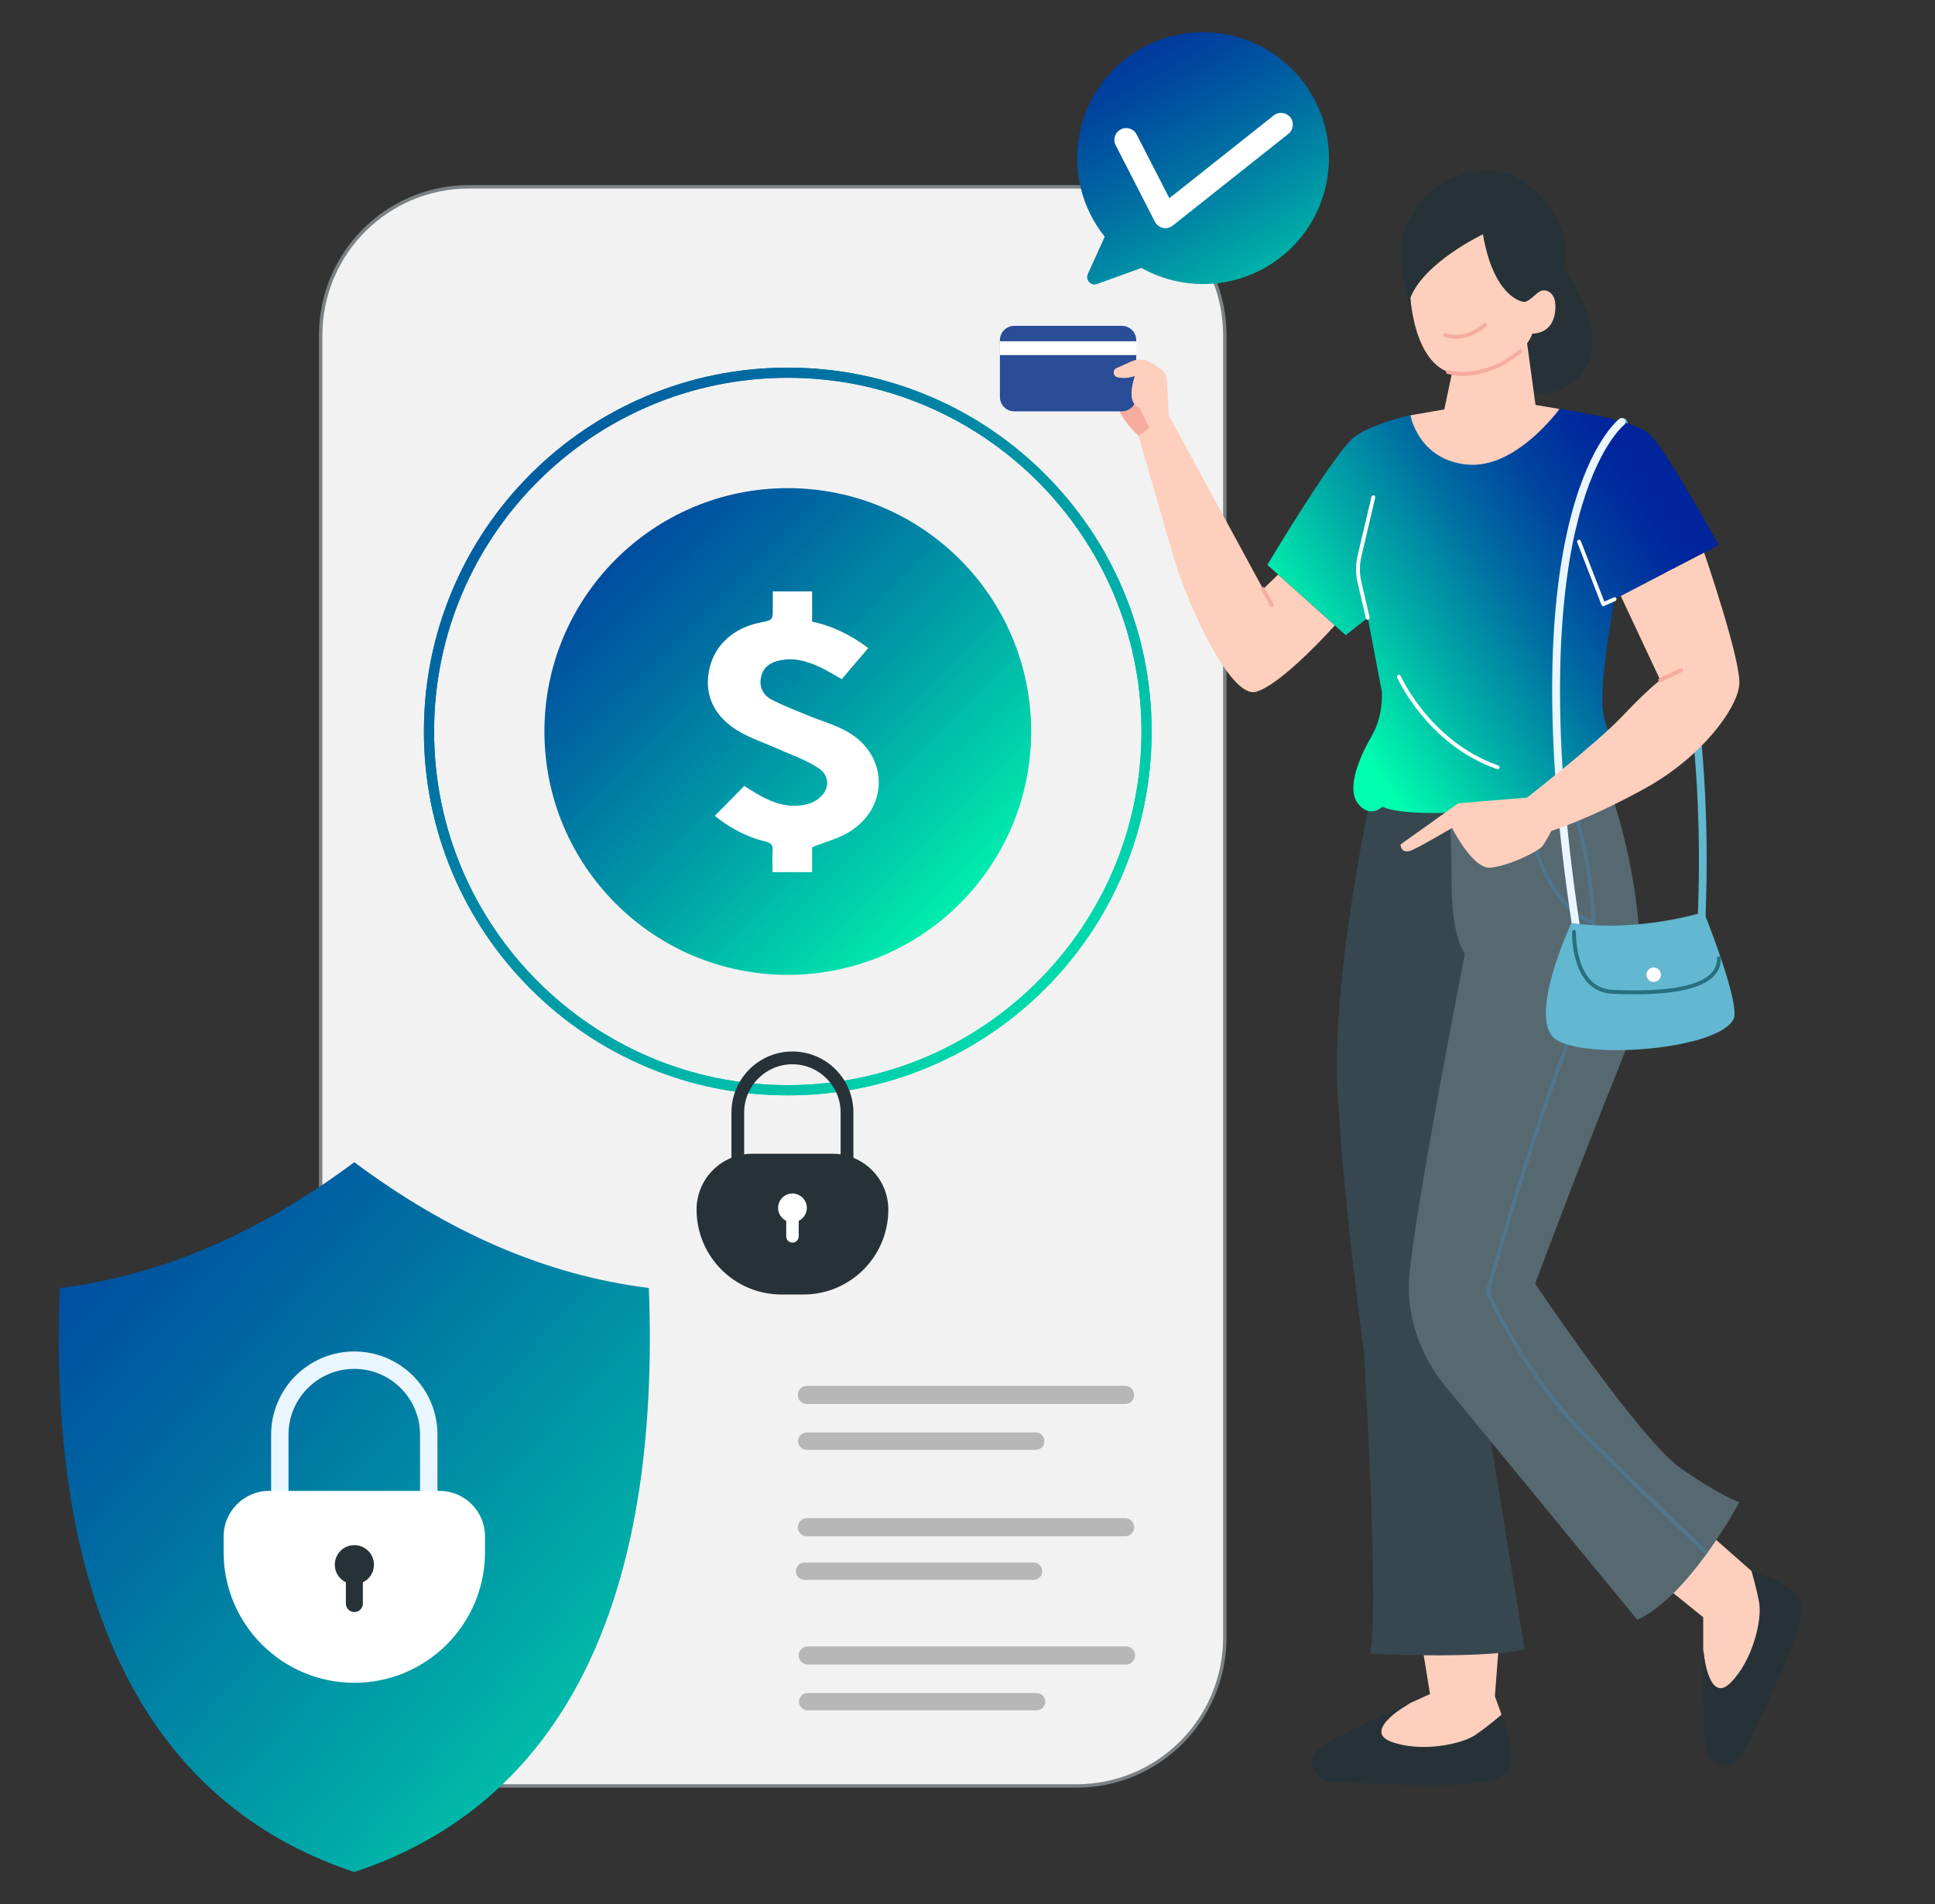
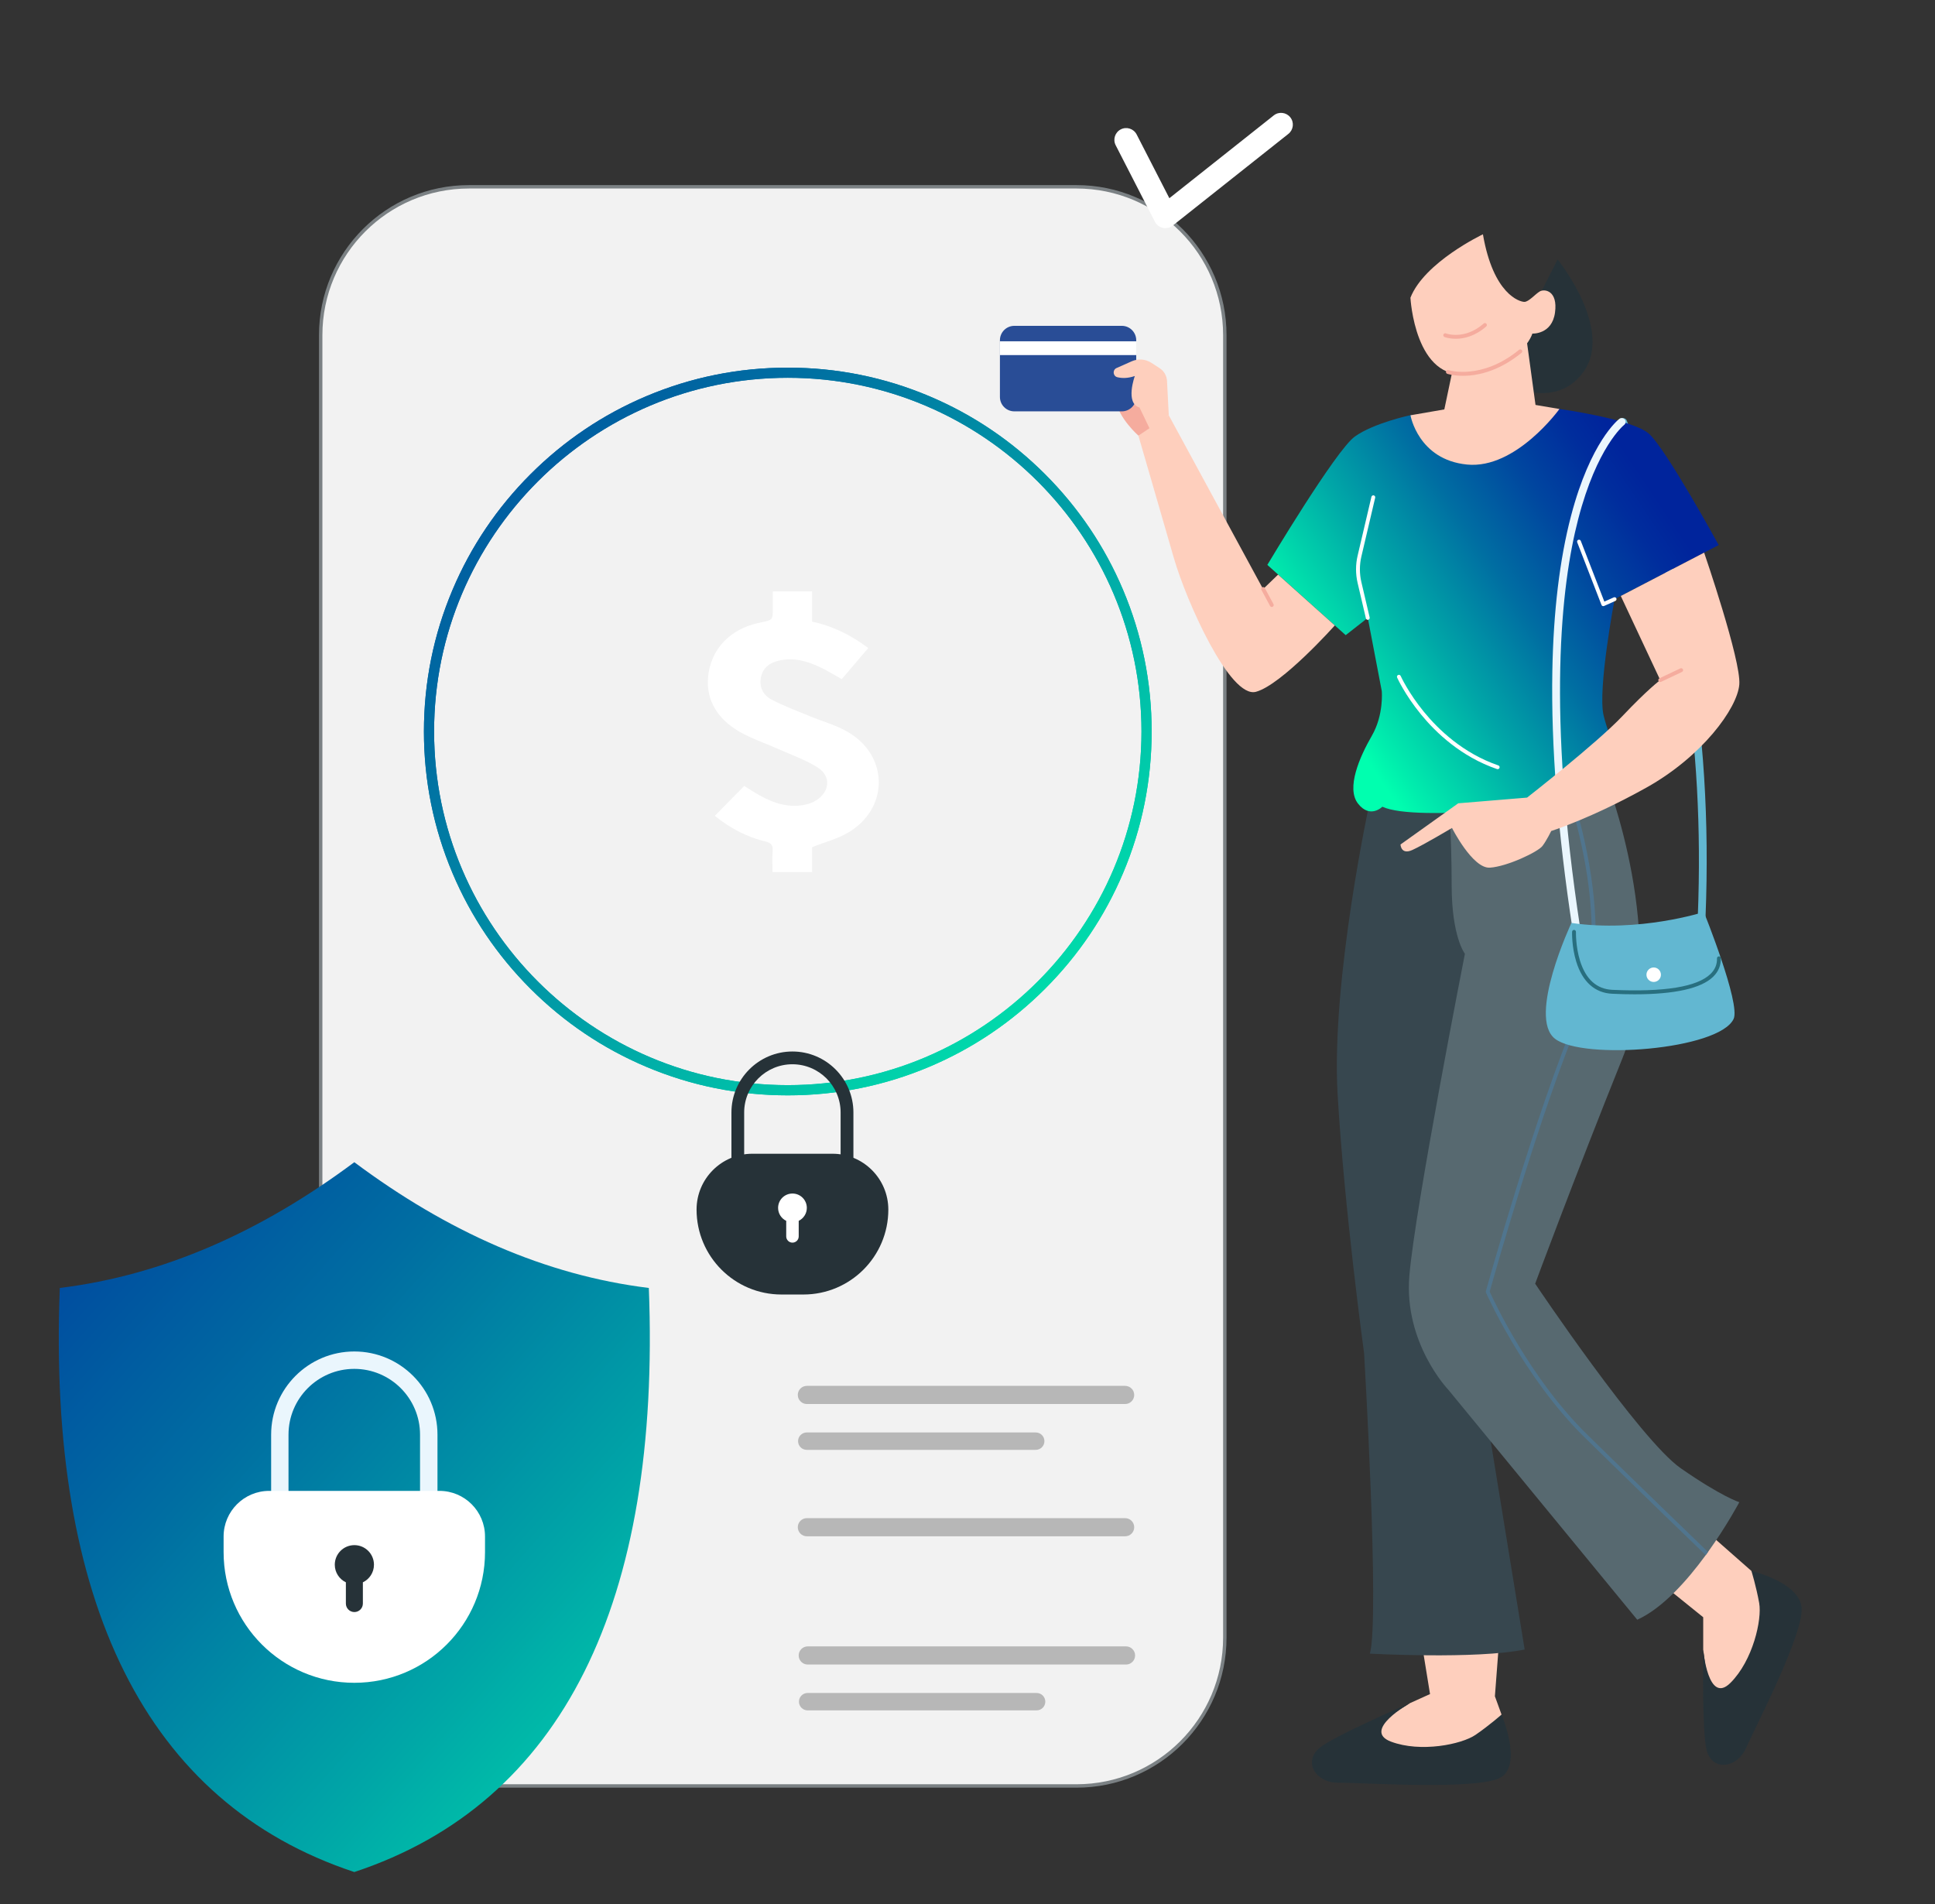
<svg xmlns="http://www.w3.org/2000/svg" version="1.1" id="Layer_1" x="0px" y="0px" viewBox="0 0 567 558" style="enable-background:new 0 0 567 558;" xml:space="preserve">
  <rect x="0" y="0" width="567" height="558" fill="#333333" stroke="none" />
  <style type="text/css">
	.st0{fill:url(#SVGID_1_);}
	.st1{opacity:0.37;clip-path:url(#SVGID_00000040574822953132923410000007025870023526910137_);fill:#A6A6A6;}
	.st2{fill:url(#Rectangle_316_00000023258070753637358580000000266843342894528946_);}
	.st3{fill:none;stroke:#95989A;stroke-width:2;}
	.st4{fill:url(#Ellipse_1_00000111150821968761070970000013920520958675796915_);}
	.st5{fill:url(#Ellipse_9_00000043433505058584803220000009872626695798187431_);}
	.st6{fill:url(#Ellipse_8_00000028307942803602130040000015608796848506137235_);}
	.st7{fill:url(#Ellipse_10_00000164515644541932057450000014378564991700485020_);}
	.st8{fill:url(#Ellipse_3_00000138575721145728027450000018441490104781030580_);}
	.st9{fill:url(#Ellipse_13_00000114042526391907643100000016088070893531564199_);}
	.st10{fill:url(#Ellipse_5_00000033370041981500635410000013344944106302960019_);}
	.st11{fill:url(#Ellipse_14_00000098935146019197019470000006378545996339083651_);}
	.st12{fill:url(#Ellipse_2_00000105389023000210410640000015556997749409122489_);}
	.st13{fill:url(#Ellipse_11_00000115501344480916085950000011906314864198402467_);}
	.st14{fill:url(#Ellipse_7_00000008858167389463430530000003423303425326322819_);}
	.st15{fill:url(#Ellipse_12_00000094601781280339481210000005303167198439027639_);}
	.st16{fill:url(#Ellipse_4_00000158742507230173502540000004083868512503431553_);}
	.st17{fill:url(#Ellipse_15_00000158708223463901344960000000548359434075501210_);}
	.st18{fill:url(#Ellipse_6_00000026162497268086035080000018011073070417722268_);}
	.st19{fill:url(#Ellipse_16_00000144312676679357001760000006779977261457579430_);}
	.st20{opacity:0.11;}
	.st21{clip-path:url(#SVGID_00000084526397145438325940000018243931457338032305_);}
	.st22{fill:url(#Path_1706_00000181806592950555357500000015521333664675249334_);}
	.st23{fill:url(#Path_1707_00000114784021641752037200000003462332497600007554_);}
	.st24{fill:url(#Path_1708_00000131343426694497878800000011922080984244056212_);}
	.st25{fill:url(#Path_1709_00000173136674752206431850000001543835612369760902_);}
	.st26{fill:url(#Path_1711_00000104669432594532887590000001641223353543860924_);}
	.st27{opacity:0.23;enable-background:new    ;}
	.st28{fill:none;stroke:#FFFFFF;stroke-width:8;stroke-linecap:round;stroke-linejoin:round;}
	.st29{fill:url(#SVGID_00000026150884826665457000000002834083217030513577_);}
	.st30{fill:url(#SVGID_00000078008129775916174150000018214652380417990844_);}
	.st31{fill:url(#SVGID_00000133490726834279851280000003928024245352282037_);}
	.st32{fill:url(#SVGID_00000156550922408257541930000017651593820150154921_);}
	.st33{fill:url(#SVGID_00000134938731567816817040000011900555199196459936_);}
	.st34{fill:#FFFFFF;}
	.st35{fill-rule:evenodd;clip-rule:evenodd;fill:#FFFFFF;}
	.st36{fill:url(#ico_facebook_ACTIVE-2_00000084517490537944112440000013920175284754211478_);}
	.st37{enable-background:new    ;}
	.st38{fill:#222222;}
	.st39{fill:url(#bg-6_00000097494918092476164470000003239682812003882391_);}
	.st40{fill:url(#SVGID_00000095327178577828329750000010436938258704891322_);}
	.st41{fill:url(#SVGID_00000121239213183607777450000018124907718287687059_);}
	.st42{fill:url(#SVGID_00000159432389877370155570000005744085705020917641_);}
	.st43{fill:url(#SVGID_00000129176151635707213540000007322166190430739617_);}
	.st44{fill:url(#SVGID_00000109741336170524125560000015230774542452087726_);}
	.st45{display:none;fill:url(#Path_2_00000077302800565217164440000018428074996010438319_);}
	.st46{display:none;fill:url(#Path_2_-_Outline_00000078748581825863967260000018227309991941764504_);}
	.st47{display:none;}
	.st48{display:inline;fill:#CCCCCC;}
	.st49{display:inline;}
	.st50{display:inline;fill:#D9D9D9;}
	.st51{fill:#F5F5F5;}
	.st52{fill:#E6E6E6;}
	.st53{fill:#E0E0E0;}
	.st54{fill:#F0F0F0;}
	.st55{opacity:0.2;enable-background:new    ;}
	.st56{fill:none;}
	.st57{fill:#EBEBEB;}
	.st58{fill:#FAFAFA;}
	.st59{fill:#CACACA;}
	.st60{opacity:0.1;enable-background:new    ;}
	.st61{opacity:0.15;}
	.st62{fill:url(#SVGID_00000147213081853416536090000006481227922214739850_);}
	.st63{opacity:0.2;fill:#FFFFFF;enable-background:new    ;}
	.st64{fill:url(#SVGID_00000147922321392252866540000015908037643971418044_);}
	.st65{fill:url(#SVGID_00000076572067391109990390000005062370818784091574_);}
	.st66{fill:url(#SVGID_00000128476376474626318860000008040309588328244660_);}
	.st67{fill:url(#SVGID_00000031898598080966862970000003099907289745753242_);}
	.st68{opacity:0.4;fill:#FFFFFF;enable-background:new    ;}
	.st69{fill:url(#SVGID_00000021798327110715788110000009358399338492214445_);}
	.st70{fill:url(#SVGID_00000000902165087582886850000013066978132859042464_);}
	.st71{fill:url(#SVGID_00000172424274542035513480000005407810335892697004_);}
	.st72{fill:url(#SVGID_00000126302845706761958000000003530080388050804376_);}
	.st73{fill:url(#SVGID_00000147192366039723478630000007764947995962715826_);}
	.st74{fill:url(#SVGID_00000023962247802267839660000006267839628903216035_);}
	.st75{fill:url(#SVGID_00000113328778054669573720000007785890316107928451_);}
	.st76{fill:url(#SVGID_00000008848054972308100890000008218937995782262443_);}
	.st77{fill:url(#SVGID_00000097475694271423933720000011077193678022207676_);}
	.st78{fill:url(#SVGID_00000131329664702029328400000010517919555615190929_);}
	.st79{fill:url(#SVGID_00000088098744137132761380000010216809180198126003_);}
	.st80{fill:url(#SVGID_00000089570532245545839500000003984124494458868881_);}
	.st81{fill:url(#SVGID_00000076601165558295034510000001243880216413774518_);}
	.st82{fill:url(#SVGID_00000025429875274846505790000002950467727343250341_);}
	.st83{opacity:0.6;}
	.st84{fill:url(#SVGID_00000047024102704897648200000001946190618201513402_);}
	.st85{opacity:0.1;fill:#FFFFFF;enable-background:new    ;}
	.st86{fill:url(#SVGID_00000018222729726107320240000009616672219997628087_);}
	.st87{fill:url(#SVGID_00000008114942234452078120000014145178778210232965_);}
	.st88{opacity:0.4;enable-background:new    ;}
	.st89{fill:#455A64;}
	.st90{fill:url(#SVGID_00000150809595558778876720000017755929936620274055_);}
	.st91{fill:#AD5755;}
	.st92{fill:#37474F;}
	.st93{fill:url(#SVGID_00000163037189510431308720000006853111086638837933_);}
	.st94{fill:url(#SVGID_00000083801281155602253870000017328027517771589021_);}
	.st95{opacity:0.3;enable-background:new    ;}
	.st96{fill:url(#SVGID_00000083784646679378845010000011093131026903580058_);}
	.st97{fill:#263238;}
	.st98{fill:url(#SVGID_00000119805387632022163800000002115234028343480994_);}
	.st99{fill:#E8E8E8;}
	.st100{fill:#D9D9D9;}
	.st101{fill:none;stroke:#202020;}
	.st102{fill:url(#SVGID_00000093170589546012678510000008951844493264004248_);}
	.st103{fill:url(#SVGID_00000049198184299911437810000012400893127882431909_);}
	.st104{fill:url(#SVGID_00000013194961229528091640000013228117372054753960_);}
	.st105{fill:url(#SVGID_00000031203634663173391130000013299091852306679451_);}
	.st106{fill:url(#SVGID_00000106107479938359142170000000299901218412458392_);}
	.st107{fill:url(#SVGID_00000168806943675695138020000016818397009187018670_);}
	.st108{fill:url(#SVGID_00000134245889898586939620000007100822970628660411_);}
	.st109{fill:url(#SVGID_00000044897262464916228380000002190309655993751484_);}
	.st110{fill:url(#SVGID_00000175294916495573212570000017610349456429740190_);}
	.st111{fill:url(#SVGID_00000027573595741543002260000008434357224183343493_);}
	.st112{fill:url(#SVGID_00000145777466649704071170000005401530992134972351_);}
	.st113{fill:url(#SVGID_00000072239558896065595850000001785485150445332138_);}
	.st114{fill:url(#SVGID_00000131331663300223547230000000636314917417795483_);}
	.st115{opacity:0.3;fill:#FFFFFF;enable-background:new    ;}
	.st116{opacity:0.5;}
	.st117{opacity:0.05;fill:#FFFFFF;enable-background:new    ;}
	.st118{fill:url(#SVGID_00000107567908280093378670000013490553268523350685_);}
	.st119{fill:url(#SVGID_00000062902642733356122370000008272180511718236857_);}
	.st120{fill:url(#SVGID_00000114757799892496851190000010013159905887237505_);}
	.st121{fill:url(#SVGID_00000163761804622564573270000002075399441989662127_);}
	.st122{fill:url(#SVGID_00000106837819965044105430000001615428351771032242_);}
	.st123{fill:url(#SVGID_00000072265978985803281530000004564748285240073652_);}
	.st124{fill:url(#SVGID_00000134216874986138293940000002220185664993346179_);}
	.st125{fill:#6E3938;}
	.st126{fill:url(#SVGID_00000153690350414723176850000001376282828902179745_);}
	.st127{fill:#915B5A;}
	.st128{fill:url(#SVGID_00000094597408091548640580000004419178674900112274_);}
	.st129{fill:url(#SVGID_00000098899418750574771760000003954223998106982306_);}
	.st130{fill:url(#SVGID_00000076582362435581241830000003215046495442486659_);}
	.st131{fill:url(#SVGID_00000041998139057839543480000012711225555143076228_);}
	.st132{fill:url(#SVGID_00000080890664510447039470000005220116071587305870_);}
	.st133{fill:url(#SVGID_00000109008241191160403200000005395134544143062967_);}
	.st134{fill:url(#SVGID_00000150086085465321656190000015816104739832296889_);}
	.st135{fill:url(#SVGID_00000121244765134216126480000000530722527734198441_);}
	.st136{fill:url(#SVGID_00000052785797771292189270000001328889371345295260_);}
	.st137{fill:url(#SVGID_00000027577468879736768470000007378053956620470179_);}
	.st138{fill:url(#SVGID_00000167378075656146020830000001186364681275570574_);}
	.st139{fill:url(#SVGID_00000070087608795202124180000000463464492231866811_);}
	.st140{fill:url(#SVGID_00000036238666631936097030000008001437059834284703_);}
	.st141{fill:url(#SVGID_00000059303798840349701620000001974254968159196572_);}
	.st142{fill:url(#SVGID_00000049927788109240840230000003730596336771845776_);}
	.st143{fill:url(#SVGID_00000154416549898407283710000000275455219546645431_);}
	.st144{fill:url(#SVGID_00000026129546818020091010000012155409388762654376_);}
	.st145{fill:url(#SVGID_00000057148396252627435400000012340513486031391386_);}
	.st146{fill:url(#SVGID_00000079481452008533666600000004586065814897838749_);}
	.st147{fill:url(#SVGID_00000059286255807762162340000010515115994281884351_);}
	.st148{fill:url(#SVGID_00000021095005284630448710000017964747490979261832_);}
	.st149{fill:url(#SVGID_00000088824745880457027840000000884058923249243785_);}
	.st150{fill:url(#SVGID_00000070813361998576509530000005203344878252815795_);}
	.st151{opacity:0.4;}
	.st152{fill:#B78876;}
	.st153{fill:#AA6550;}
	.st154{opacity:0.2;}
	.st155{fill:url(#SVGID_00000018222526674195349100000010363497123651933607_);}
	.st156{fill:#FFBE9D;}
	.st157{fill:#EB996E;}
	.st158{fill:url(#SVGID_00000138543603264620267990000001167716630145755061_);}
	.st159{fill:url(#SVGID_00000101095716946381494080000000331721530063180955_);}
	.st160{fill:url(#SVGID_00000172426425536324050780000000742633297236120244_);}
	.st161{fill:url(#SVGID_00000031888695599260305060000006359850783355304116_);}
	.st162{fill:url(#SVGID_00000036973776890356012660000002950873425373766063_);}
	.st163{fill:url(#SVGID_00000107590391520280066560000006781571435108284085_);}
	.st164{fill:url(#SVGID_00000029042559229231044640000018194637591588384679_);}
	.st165{fill:url(#SVGID_00000096027286727968687390000005868969273640603039_);}
	.st166{fill:url(#SVGID_00000100377609174899390380000002241248708026494637_);}
	.st167{fill:url(#SVGID_00000047025567774635138630000001559194595136200583_);}
	.st168{fill:url(#SVGID_00000011721609761782268540000009586708348888996506_);}
	.st169{fill:#0011E5;}
	.st170{fill:url(#SVGID_00000096039184937380956510000016512751069392792470_);}
	.st171{fill:#F4F4F4;}
	.st172{fill:url(#SVGID_00000181048056928213720490000005517019399824232077_);}
	.st173{fill:url(#SVGID_00000106845796083813311720000014162609439126403743_);}
	.st174{fill:#020100;}
	.st175{fill:url(#SVGID_00000123435138054150413110000012449052244589657522_);}
	.st176{fill:url(#SVGID_00000015324952730958523400000005060872141014944431_);}
	.st177{fill:url(#SVGID_00000018916186736251701590000013381298225871765683_);}
	.st178{fill:url(#SVGID_00000172415724380617385080000017123711788911757244_);}
	.st179{fill:url(#SVGID_00000078026200128998739790000016224682507681469086_);}
	.st180{fill:url(#SVGID_00000075875171959942029720000000756232367190633619_);}
	.st181{fill:url(#SVGID_00000070810555865203462220000016789557384712311442_);}
	.st182{fill:url(#SVGID_00000137832948416176315050000010948703130355511453_);}
	.st183{fill:url(#SVGID_00000145049418174775240070000005455036989600123039_);}
	.st184{fill:url(#SVGID_00000120527329319331740000000013083407591843144115_);}
	.st185{fill:url(#SVGID_00000031202210142535785950000012965147626809281161_);}
	.st186{fill:url(#SVGID_00000163764484056460406840000013562829606416085408_);}
	.st187{fill:url(#SVGID_00000164495436346532782710000009697006851785418657_);}
	.st188{fill:url(#SVGID_00000065038513033175340720000014111061776198662821_);}
	.st189{fill:url(#SVGID_00000011744328807513425680000005096094021853832600_);}
	.st190{fill:url(#SVGID_00000166656853562969605910000013991947584467151027_);}
	.st191{fill:url(#SVGID_00000084505638745809467450000017840488559696217534_);}
	.st192{fill:url(#SVGID_00000173158993640517479470000009577292514912898193_);}
	.st193{fill:url(#SVGID_00000110447265670833672410000012695759046654298290_);}
	.st194{fill:url(#SVGID_00000079487604319412844780000015087671792526784651_);}
	.st195{fill:url(#SVGID_00000137094730888877078670000004837205279899378363_);}
	.st196{fill:url(#SVGID_00000091733620870442051150000000205442138180907191_);}
	.st197{fill:url(#SVGID_00000029723871755001011960000000789232362614786968_);}
	.st198{fill:url(#SVGID_00000173142122008649610070000003546499063654821528_);}
	.st199{fill:url(#SVGID_00000088108545745948227110000012247156772421494451_);}
	.st200{fill:#333333;}
	.st201{fill:#161616;}
	.st202{fill:url(#SVGID_00000025435123946319933760000003129034774728064698_);}
	.st203{fill:url(#SVGID_00000183957964597517054420000010367834994751238053_);}
	.st204{fill:url(#SVGID_00000067944509249904555080000004509848096369791643_);}
	.st205{fill:url(#SVGID_00000022522564233129765630000009659265250437824958_);}
	.st206{fill:url(#SVGID_00000014596117145490933000000008523129881162911406_);}
	.st207{opacity:0.15;enable-background:new    ;}
	.st208{fill:url(#SVGID_00000001633376133103857600000015605799078670684039_);}
	.st209{fill:url(#SVGID_00000054233324052826349070000003604060815481824403_);}
	.st210{fill:url(#SVGID_00000131329732943233734220000005222425915464004764_);}
	.st211{fill:url(#SVGID_00000067218848826116486760000017587332348641922945_);}
	.st212{fill:url(#SVGID_00000114761792463071500960000004985025326254253724_);}
	.st213{fill:url(#SVGID_00000080912688782602036430000002751928400837835943_);}
	.st214{fill:url(#SVGID_00000005231618098037944810000009819127052061377455_);}
	.st215{fill:url(#SVGID_00000101076003213197128610000014910310821909370005_);}
	.st216{fill:url(#SVGID_00000023252990875308501850000010366340729447312286_);}
	.st217{fill:url(#SVGID_00000059999687417668258700000000647644763113747608_);}
	.st218{fill:url(#SVGID_00000119803239320679732090000003294485762161911700_);}
	.st219{fill:url(#SVGID_00000127020306013006545980000017095017995825739676_);}
	.st220{fill:url(#SVGID_00000099640400297738085940000012248690249631648444_);}
	.st221{fill:url(#SVGID_00000075853897548623265650000011001349475812802950_);}
	.st222{fill:url(#SVGID_00000041280711610251033180000003414898559350770623_);}
	.st223{fill:url(#SVGID_00000087377720637396729600000007929224790896749728_);}
	.st224{fill:#F28F8F;}
	.st225{fill:url(#SVGID_00000023978954547723398340000015083327509061827473_);}
	.st226{fill:url(#SVGID_00000029024827711368065400000011192084870007605660_);}
	.st227{fill:url(#SVGID_00000000220527086259384870000016786010183450791855_);}
	.st228{fill:url(#SVGID_00000033366348167836944110000016544748458367749272_);}
	.st229{opacity:0.05;enable-background:new    ;}
	.st230{opacity:0.1;}
	.st231{fill:#FFA8A7;}
	.st232{fill:#191919;}
	.st233{fill:url(#SVGID_00000066504241570650872410000005946952784747614895_);}
	.st234{fill:url(#SVGID_00000119796981352634484740000013180530809576720561_);}
	.st235{fill:url(#SVGID_00000091698144227583337450000008670223292878834077_);}
	.st236{fill:url(#SVGID_00000044173307792671424000000006011396794208636041_);}
	.st237{fill:url(#SVGID_00000180336312828809489350000004844920556715699605_);}
	.st238{fill:url(#SVGID_00000062884343490785711070000006604993446888630926_);}
	.st239{fill:url(#SVGID_00000076569966032573974920000003302224078482957498_);}
	.st240{fill:url(#SVGID_00000103234121040304860410000003706543219218669972_);}
	.st241{fill:url(#SVGID_00000002376378404802549920000009487065610882483074_);}
	.st242{fill:url(#SVGID_00000166665008233454034110000001454806727559615648_);}
	.st243{fill:url(#SVGID_00000141448765143814583110000000088044617178030772_);}
	.st244{fill:url(#SVGID_00000108303596828157813500000005731015067842213268_);}
	.st245{fill:url(#SVGID_00000083083431187165028880000014359348709145423257_);}
	.st246{fill:url(#SVGID_00000069400168815248671590000007024312532893603457_);}
	.st247{fill:url(#SVGID_00000149364363596686544230000002559764223376626826_);}
	.st248{fill:url(#SVGID_00000072998098353513921530000010584461392375112850_);}
	.st249{fill:url(#SVGID_00000049193924482853963080000010251087577057522072_);}
	.st250{fill:url(#SVGID_00000018217496435773690530000012438105959509600432_);}
	.st251{fill:url(#SVGID_00000033334105419709385020000014856922572150247581_);}
	.st252{fill:url(#SVGID_00000023252707539096295490000000474833123539157641_);}
	.st253{fill:url(#SVGID_00000129185222115437119970000004917478312298615188_);}
	.st254{fill:url(#SVGID_00000157289763966923806790000003989541004631596446_);}
	.st255{fill:url(#SVGID_00000033371278180526365690000009517917164715412864_);}
	.st256{fill:url(#SVGID_00000051343556179022603870000002355929364896972457_);}
	.st257{fill:url(#SVGID_00000135682563751539359530000017904563575887117714_);}
	.st258{fill:url(#SVGID_00000051347952922456759470000015816821787296056971_);}
	.st259{fill:url(#SVGID_00000050661728290751420780000011731473336264328631_);}
	.st260{opacity:0.6;fill:url(#Path_1235_00000173142811667879281810000001263734120853895819_);}
	.st261{opacity:0.24;}
	.st262{fill:none;stroke:#FFFFFF;stroke-miterlimit:10;enable-background:new    ;}
	.st263{fill:#B1CDEF;}
	.st264{fill:#EAF6FD;}
	.st265{fill:#56C37F;}
	.st266{fill:#3EA2E5;}
	.st267{fill:#EAA549;}
	.st268{fill:#FFD15F;}
	.st269{fill:#DB7937;}
	.st270{fill:#594D7A;}
	.st271{fill:url(#SVGID_00000049929373377043760590000013322969132668066958_);}
	.st272{fill:#FECFBD;}
	.st273{fill:#2D4559;}
	.st274{fill:#40637F;}
	.st275{fill:#50758E;}
	.st276{fill:#2E8CC2;}
	.st277{fill:#F5AC9E;}
	.st278{fill:#FF617C;}
	.st279{fill:#E24D4D;}
	.st280{fill:url(#SVGID_00000119080191587613131790000015401229518726850199_);}
	.st281{fill:url(#SVGID_00000075866289269447497810000015646345470054346140_);}
	.st282{fill:url(#SVGID_00000178163356790833904000000011664095244883535245_);}
	.st283{fill:url(#SVGID_00000181798313704298061440000004893679504583796609_);}
	.st284{fill:#62B7D1;}
	.st285{fill:#576970;}
	.st286{fill:url(#SVGID_00000042726592526705326460000014725868286682875041_);}
	.st287{fill:#294D96;}
	.st288{fill:#286F7F;}
	.st289{fill:#AFAFAF;}
	.st290{fill:#F2F2F2;stroke:#7B8184;stroke-miterlimit:10;}
	.st291{fill:url(#SVGID_00000065056259178034571650000015216242707525607054_);}
	.st292{fill:url(#SVGID_00000143618247979156702830000005577585914748737463_);}
	.st293{fill:url(#SVGID_00000159443509935668768910000016014211534551223201_);}
	.st294{fill:url(#SVGID_00000096044425656927064810000005588248330011401400_);}
	.st295{fill:#B7B7B7;}
	.st296{fill:url(#SVGID_00000162340326449063709250000016739325675940596877_);}
	.st297{fill:url(#SVGID_00000030466575925761534250000008582527926170455683_);}
	.st298{fill:url(#SVGID_00000173142468387016124300000018045183362007671721_);}
	.st299{fill:url(#SVGID_00000155846744592606928780000012102305305542827675_);}
	.st300{fill:url(#SVGID_00000021114497750660174660000006674736697338566294_);}
	.st301{fill:url(#SVGID_00000162348269939309413860000018008273184307286428_);}
	.st302{fill:url(#SVGID_00000078039561667335444800000014044314546130319010_);}
	.st303{fill:url(#SVGID_00000035525039086881604910000017059848324384938130_);}
</style>
  <g>
    <path class="st290" d="M315.43,523.34H137.44c-24.01,0-43.47-19.46-43.47-43.47V98.21c0-24.01,19.46-43.47,43.47-43.47h177.99   c24.01,0,43.47,19.46,43.47,43.47v381.66C358.9,503.87,339.44,523.34,315.43,523.34z" />
    <g>
      <linearGradient id="SVGID_1_" gradientUnits="userSpaceOnUse" x1="290.101" y1="273.956" x2="137.574" y2="120.531">
        <stop offset="0" style="stop-color:#00FFAF" />
        <stop offset="0.06" style="stop-color:#00EDAD" />
        <stop offset="0.32" style="stop-color:#00A6A7" />
        <stop offset="0.55" style="stop-color:#006EA2" />
        <stop offset="0.75" style="stop-color:#00469F" />
        <stop offset="0.91" style="stop-color:#002D9D" />
        <stop offset="1" style="stop-color:#00249C" />
      </linearGradient>
-       <circle class="st0" cx="230.84" cy="214.35" r="71.31" />
    </g>
    <g>
      <linearGradient id="SVGID_00000135666793674001106670000017888433908076261546_" gradientUnits="userSpaceOnUse" x1="-1071.698" y1="-563.372" x2="-1158.853" y2="-663.496" gradientTransform="matrix(0.978 0.21 -0.21 0.978 1313.26 889.295)">
        <stop offset="0" style="stop-color:#00FFAF" />
        <stop offset="0.06" style="stop-color:#00EDAD" />
        <stop offset="0.32" style="stop-color:#00A6A7" />
        <stop offset="0.55" style="stop-color:#006EA2" />
        <stop offset="0.75" style="stop-color:#00469F" />
        <stop offset="0.91" style="stop-color:#002D9D" />
        <stop offset="1" style="stop-color:#00249C" />
      </linearGradient>
-       <path style="fill:url(#SVGID_00000135666793674001106670000017888433908076261546_);" d="M360.27,10.27    c-19.92-4.28-39.53,8.4-43.81,28.32c-2.42,11.27,0.58,22.43,7.25,30.78l-4.95,10.92c-0.79,1.74,0.91,3.58,2.71,2.93l13-4.7    c3.14,1.76,6.6,3.09,10.3,3.89c19.92,4.28,39.53-8.4,43.81-28.32C392.86,34.17,380.18,14.55,360.27,10.27z" />
      <g>
        <path class="st34" d="M340.77,66.78C340.77,66.78,340.77,66.77,340.77,66.78c-1.02-0.22-1.88-0.88-2.35-1.8l-11.5-22.42     c-0.87-1.7-0.2-3.78,1.5-4.65c1.7-0.87,3.78-0.2,4.65,1.5l9.58,18.67l30.59-24.26c1.49-1.19,3.67-0.93,4.85,0.56     c1.19,1.49,0.93,3.67-0.56,4.85L343.64,66.1C342.83,66.75,341.78,66.99,340.77,66.78z" />
      </g>
    </g>
    <g>
      <linearGradient id="SVGID_00000117663165209281742190000011975258690279962009_" gradientUnits="userSpaceOnUse" x1="250.168" y1="561.579" x2="-60.719" y2="284.338">
        <stop offset="0" style="stop-color:#00FFAF" />
        <stop offset="0.06" style="stop-color:#00EDAD" />
        <stop offset="0.32" style="stop-color:#00A6A7" />
        <stop offset="0.55" style="stop-color:#006EA2" />
        <stop offset="0.75" style="stop-color:#00469F" />
        <stop offset="0.91" style="stop-color:#002D9D" />
        <stop offset="1" style="stop-color:#00249C" />
      </linearGradient>
      <path style="fill:url(#SVGID_00000117663165209281742190000011975258690279962009_);" d="M190.12,377.41    c-30.39-3.73-59.06-16.53-86.3-36.85c-27.24,20.32-55.91,33.11-86.3,36.85c-3.56,91.96,25.21,150.95,86.3,171.15    C164.91,528.36,193.68,469.37,190.12,377.41z" />
      <g>
        <g>
          <path class="st264" d="M125.64,459.3H82c-1.41,0-2.55-1.14-2.55-2.55v-36.36c0-13.44,10.93-24.37,24.37-24.37      c13.44,0,24.37,10.93,24.37,24.37v36.36C128.19,458.16,127.05,459.3,125.64,459.3z M84.55,454.2h38.53v-33.81      c0-10.62-8.64-19.27-19.27-19.27s-19.27,8.64-19.27,19.27V454.2z" />
        </g>
        <path class="st34" d="M128.75,436.87H78.89c-7.38,0-13.37,5.99-13.37,13.37v4.57c0,21.15,17.15,38.3,38.3,38.3h0     c21.15,0,38.3-17.15,38.3-38.3v-4.57C142.12,442.85,136.14,436.87,128.75,436.87z" />
        <path class="st97" d="M109.58,458.51c0-3.17-2.57-5.74-5.74-5.74s-5.74,2.57-5.74,5.74c0,2.27,1.33,4.23,3.25,5.16v6.22     c0,1.38,1.12,2.49,2.49,2.49c1.38,0,2.49-1.12,2.49-2.49v-6.22C108.25,462.75,109.58,460.79,109.58,458.51z" />
      </g>
    </g>
    <g>
      <path class="st284" d="M498.64,269.57c-0.02,0-0.03,0-0.05,0c-0.63-0.02-1.11-0.55-1.09-1.18c2.01-51.18-5.27-97.04-22.93-144.32    c-0.22-0.59,0.08-1.24,0.67-1.46c0.59-0.22,1.24,0.08,1.46,0.67c8.33,22.32,14.23,43.72,18.04,65.45    c4.49,25.61,6.13,51.7,5.03,79.76C499.75,269.09,499.25,269.57,498.64,269.57z" />
    </g>
    <path class="st272" d="M500.6,449.24l12.61,11.1c0,0,9.05,6.14,5.6,15.41c-3.45,9.27-13.26,24.14-13.26,24.14l-4.96-5.07   l-1.51-11.43v-9.49l-11.21-9.05L500.6,449.24z" />
    <path class="st272" d="M439.33,480.12l-1.29,16.94l1.95,5.37c0,0-1.86,10.78-11.73,11.46c-9.87,0.68-27.46-2.12-27.46-2.12   l2.57-6.61l9.79-6.09l5.87-2.66l-2.65-16.3H439.33z" />
    <path class="st92" d="M401.41,234.77c0,0-11.4,52.3-9.46,85.85c1.94,33.55,7.76,75.91,7.76,75.91s4.61,77.61,1.7,88.04   c0,0,31.04,1.7,45.35-1.21l-16.01-98.22l16.01-92.72c0,0,10.19-0.65,7.28-24.9c-2.91-24.25-10.37-36.71-10.37-36.71L401.41,234.77z   " />
    <path class="st285" d="M509.66,440.19c0,0-3.63,6.85-9.18,14.59c-0.22,0.31-0.45,0.62-0.67,0.93c-5.48,7.5-12.68,15.58-20.06,18.92   l-55.38-67.42c0,0-13.02-13.58-11.4-33.31c1.62-19.73,16.28-94.42,16.28-94.42s-3.88-4.88-3.88-20.16c0-15.28-1-26.49-1-26.49   l33.99-3.57l1.15-0.12l11.02-1.16c0,0,18.76,47.61,4.85,82.21c-13.91,34.6-25.54,65.97-25.54,65.97s30.72,45.79,42.68,54.1   C504.48,438.57,509.66,440.19,509.66,440.19z" />
    <path class="st97" d="M513.21,460.34c0,0,13.47,3.13,14.66,10.35s-13.69,35.73-16.28,41.61c-2.5,5.67-9.7,6.95-11.48,0.65   c-1.45-5.15-1.02-29.53-1.02-29.53s1.4,16.28,7.98,9.7c6.58-6.57,9.27-18.54,8.41-23.39C514.61,464.87,513.21,460.34,513.21,460.34   z" />
    <path class="st97" d="M439.98,502.43c0,0,6.09,14.22,0,18.27s-41.58,1.61-48,1.68c-6.2,0.06-10.33-5.97-5.32-10.19   c4.09-3.45,26.48-13.11,26.48-13.11s-14.25,7.99-5.55,11.27c8.7,3.28,20.71,0.8,24.78-1.99   C436.43,505.57,439.98,502.43,439.98,502.43z" />
    <g>
      <path class="st275" d="M500.48,454.77c-0.22,0.31-0.45,0.62-0.67,0.93c-4.65-4.48-20.38-19.67-35.49-34.51    c-17.98-17.66-28.79-42.19-28.9-42.44c-0.05-0.12-0.06-0.25-0.03-0.38c0.15-0.53,14.7-52.85,26.78-81.01    c3.46-8.06,4.45-17.46,4.2-26.52c-0.01-0.41-0.02-0.82-0.04-1.23c-0.27-6.86-1.22-13.48-2.32-19.09    c-1.76-8.97-4.11-16.67-5.65-21.26l1.15-0.12c1.56,4.65,3.87,12.28,5.6,21.14c1.68,8.58,2.5,16.61,2.44,23.89    c-0.07,9.12-1.53,17.08-4.35,23.64c-11.68,27.22-25.69,77.13-26.68,80.67c1.02,2.28,11.57,25.2,28.57,41.9    C480.09,435.1,495.69,450.15,500.48,454.77z" />
    </g>
    <g>
-       <path class="st275" d="M466.94,271.01c-0.06,0-0.12-0.01-0.18-0.03c-6.89-2.33-12.71-9.42-16.84-20.5    c-3.09-8.31-4.18-16.04-4.19-16.12c-0.04-0.31,0.17-0.6,0.48-0.64c0.31-0.04,0.6,0.17,0.64,0.48c0.01,0.08,1.08,7.7,4.14,15.9    c2.79,7.49,7.86,17.01,16.13,19.8c0.3,0.1,0.46,0.42,0.36,0.72C467.4,270.86,467.18,271.01,466.94,271.01z" />
-     </g>
+       </g>
    <path class="st97" d="M456.41,76.03c0,0,16.6,20.48,7.55,32.98c-9.05,12.5-25.33,2.16-25.33,2.16L456.41,76.03z" />
    <g>
      <linearGradient id="SVGID_00000060018640764758773390000002141939894237899939_" gradientUnits="userSpaceOnUse" x1="392.123" y1="210.31" x2="486.332" y2="147.056">
        <stop offset="0" style="stop-color:#00FFAF" />
        <stop offset="0.06" style="stop-color:#00EDAD" />
        <stop offset="0.32" style="stop-color:#00A6A7" />
        <stop offset="0.55" style="stop-color:#006EA2" />
        <stop offset="0.75" style="stop-color:#00469F" />
        <stop offset="0.91" style="stop-color:#002D9D" />
        <stop offset="1" style="stop-color:#00249C" />
      </linearGradient>
      <path style="fill:url(#SVGID_00000060018640764758773390000002141939894237899939_);" d="M456.95,119.84    c0,0,21.23,2.91,26.19,7.22c4.96,4.31,20.48,32.66,20.48,32.66l-30.5,15.84c0,0-5.01,26.46-3.23,34.06    c1.78,7.6,9.22,22.8,2.91,25.55c-6.31,2.75-12.29,0-12.29,0s-45.11,6-55.46,1.22c0,0-3.56,3.63-7.11-0.9    c-3.56-4.53,0.49-13.74,4.04-19.89c3.56-6.14,2.91-13.1,2.91-13.1l-4.1-21.45l-6.47,5.07l-22.96-20.59    c0,0,20.05-33.63,25.65-37.62c5.6-3.99,16.28-6.25,16.28-6.25L456.95,119.84z" />
      <g>
        <path class="st34" d="M469.8,177.62c-0.07,0-0.15-0.01-0.22-0.04c-0.14-0.06-0.26-0.17-0.31-0.32l-7.11-18.35     c-0.11-0.29,0.03-0.62,0.32-0.73c0.29-0.11,0.62,0.03,0.73,0.32l6.9,17.79l2.77-1.24c0.28-0.13,0.62,0,0.75,0.29     c0.13,0.29,0,0.62-0.29,0.75l-3.31,1.48C469.96,177.6,469.88,177.62,469.8,177.62z" />
      </g>
      <g>
        <path class="st34" d="M400.79,181.63c-0.26,0-0.49-0.18-0.55-0.44l-2.43-10.37c-0.61-2.61-0.61-5.37,0-7.98l4.05-17.26     c0.07-0.3,0.38-0.49,0.68-0.42c0.3,0.07,0.49,0.38,0.42,0.68l-4.05,17.26c-0.57,2.44-0.57,5.02,0,7.46l2.43,10.37     c0.07,0.3-0.12,0.61-0.42,0.68C400.88,181.63,400.83,181.63,400.79,181.63z" />
      </g>
      <g>
        <path class="st34" d="M438.84,225.39c-0.06,0-0.12-0.01-0.18-0.03c-10.57-3.63-17.96-10.73-22.3-16.04     c-4.7-5.75-6.88-10.58-6.97-10.78c-0.13-0.29,0-0.62,0.29-0.75c0.29-0.13,0.62,0,0.75,0.29c0.02,0.05,2.22,4.91,6.84,10.55     c4.25,5.19,11.47,12.12,21.77,15.66c0.3,0.1,0.45,0.42,0.35,0.72C439.3,225.25,439.08,225.39,438.84,225.39z" />
      </g>
      <path class="st272" d="M446.6,94.19l3.34,24.47l7.01,1.19c0,0-12.72,17.68-27.05,16.28c-14.34-1.4-16.6-14.44-16.6-14.44    l9.92-1.72l3.56-16.92L446.6,94.19z" />
    </g>
    <path class="st277" d="M333.59,127.66c0,0-5.92-5.19-6.63-10.45l8.8-8.8l1.46,14.48l0.66,4.28L333.59,127.66z" />
    <path class="st272" d="M391.13,183.27c0,0-15.51,17.39-23.11,19.45c-7.6,2.06-20.37-26.4-24.09-39.33   c-3.72-12.93-10.35-35.73-10.35-35.73l8.89-5.98l27.65,50.93l4.39-4.23L391.13,183.27z" />
    <g>
      <path class="st287" d="M328.72,120.54h-31.5c-2.33,0-4.22-1.89-4.22-4.22V99.7c0-2.33,1.89-4.22,4.22-4.22h31.5    c2.33,0,4.22,1.89,4.22,4.22v16.63C332.94,118.65,331.05,120.54,328.72,120.54z" />
      <rect x="293" y="100.01" class="st34" width="39.94" height="4.04" />
    </g>
    <path class="st272" d="M342.48,121.67l-0.52-10.06c-0.08-1.5-0.87-2.88-2.13-3.7l-2.42-1.58c-1.73-1.12-3.9-1.3-5.79-0.46   l-4.44,1.97c-1.25,0.56-1.08,2.38,0.25,2.7c1.31,0.31,3.03,0.36,5.1-0.36c0,0-2.91,8,1.37,9.22l3.3,6.87L342.48,121.67z" />
    <g>
      <path class="st277" d="M372.66,177.86c-0.2,0-0.4-0.11-0.5-0.3l-2.53-4.69c-0.15-0.28-0.05-0.62,0.23-0.77    c0.28-0.15,0.62-0.05,0.77,0.23l2.53,4.69c0.15,0.28,0.05,0.62-0.23,0.77C372.84,177.84,372.75,177.86,372.66,177.86z" />
    </g>
    <g>
      <g>
        <path class="st264" d="M461.94,273.44c-0.55,0-1.03-0.4-1.12-0.96c-4.34-28.36-6.34-53.85-5.95-75.76     c0.31-17.57,2.16-32.9,5.48-45.56c5.72-21.79,13.82-28.17,14.16-28.43c0.5-0.38,1.21-0.28,1.59,0.21     c0.38,0.5,0.29,1.21-0.21,1.59c-0.16,0.13-7.98,6.49-13.45,27.62c-5.09,19.65-9.11,56.43,0.62,120c0.09,0.62-0.33,1.2-0.95,1.29     C462.06,273.44,462,273.44,461.94,273.44z" />
      </g>
      <path class="st284" d="M460.46,270.45c0,0-12.97,27.65-4.79,33.95c8.18,6.31,48.01,3.26,52.32-5.82    c2.11-4.45-8.72-31.34-8.72-31.34S480.35,273.36,460.46,270.45z" />
      <g>
        <path class="st288" d="M478.99,291.36c-2.07,0-4.26-0.05-6.58-0.16c-5.06-0.23-8.7-3.48-10.53-9.39     c-1.35-4.37-1.23-8.59-1.22-8.77c0.01-0.31,0.28-0.56,0.58-0.55c0.31,0.01,0.56,0.27,0.55,0.58c0,0.04-0.11,4.24,1.18,8.42     c1.69,5.47,4.89,8.35,9.49,8.56c15.21,0.7,24.89-0.87,28.77-4.66c1.31-1.28,1.93-2.77,1.89-4.57c-0.01-0.31,0.24-0.57,0.55-0.58     c0,0,0.01,0,0.01,0c0.31,0,0.56,0.25,0.57,0.55c0.04,2.1-0.71,3.91-2.23,5.4C498.52,289.63,490.78,291.36,478.99,291.36z" />
      </g>
      <circle class="st34" cx="484.57" cy="285.62" r="2.12" />
    </g>
    <g>
      <path class="st272" d="M499.35,161.94c0,0,10.87,31.6,10.31,38.63c-0.57,7.03-10.99,21.17-27.24,30.23    c-16.25,9.06-27.85,12.7-27.85,12.7l-7.1-9.78c0,0,20.37-15.9,27.92-23.87c7.55-7.98,11.1-10.56,11.1-10.56l-11.56-24.65    L499.35,161.94z" />
      <path class="st272" d="M447.46,233.72l-20.16,1.67l-16.92,12.07c0,0,0.11,3.13,3.45,1.62s11.64-6.47,11.64-6.47    s6.04,11.96,11.1,11.64s14.12-4.63,15.41-6.36c1.29-1.72,2.57-4.39,2.57-4.39S452.53,234.53,447.46,233.72z" />
      <g>
        <path class="st277" d="M486.48,199.85c-0.21,0-0.42-0.12-0.51-0.32c-0.13-0.28-0.01-0.62,0.27-0.76l6.14-2.91     c0.28-0.13,0.62-0.01,0.76,0.27c0.13,0.28,0.01,0.62-0.27,0.76l-6.14,2.91C486.65,199.83,486.56,199.85,486.48,199.85z" />
      </g>
    </g>
    <g>
-       <path class="st97" d="M452.64,93.84c0,0,7.25-14.03,6.06-22.44c-1.19-8.41-10.59-21.56-22.23-21.45    c-11.64,0.11-18.65,5.28-23.82,14.77c-5.17,9.49,1.63,29.12,1.63,29.12H452.64z" />
      <path class="st272" d="M413.29,87.24c0,0,1.29,24.74,17.14,22.31c15.84-2.43,18.59-11.8,18.59-11.8s5.74,0.32,6.63-6.14    c0.89-6.47-3.07-7.03-4.45-6.22c-1.37,0.81-3.23,3.07-4.53,3.07c-1.29,0-9.09-2.1-12.14-19.8    C434.54,68.65,417.39,76.79,413.29,87.24z" />
      <g>
        <path class="st277" d="M426.57,99.27c-1.92,0-3.18-0.46-3.29-0.51c-0.29-0.11-0.44-0.44-0.33-0.73c0.11-0.29,0.44-0.44,0.73-0.33     l0,0c0.22,0.08,5.51,1.98,11.07-2.89c0.24-0.21,0.59-0.18,0.8,0.05c0.21,0.24,0.18,0.59-0.05,0.8     C432.16,98.59,428.89,99.27,426.57,99.27z" />
      </g>
      <g>
        <path class="st277" d="M428.67,110.12c-2.8,0-4.5-0.56-4.58-0.58c-0.3-0.1-0.46-0.42-0.36-0.72c0.1-0.3,0.42-0.46,0.72-0.36l0,0     c0.1,0.03,9.66,3.04,20.68-5.96c0.24-0.2,0.6-0.16,0.8,0.08c0.2,0.24,0.16,0.6-0.08,0.8c-6.01,4.91-11.58,6.33-15.2,6.66     C429.93,110.09,429.28,110.12,428.67,110.12z" />
      </g>
    </g>
    <path class="st295" d="M329.69,411.42h-93.26c-1.47,0-2.66-1.19-2.66-2.66l0,0c0-1.47,1.19-2.66,2.66-2.66h93.26   c1.47,0,2.66,1.19,2.66,2.66l0,0C332.35,410.23,331.16,411.42,329.69,411.42z" />
    <path class="st295" d="M303.49,424.85H236.4c-1.41,0-2.55-1.14-2.55-2.55l0,0c0-1.41,1.14-2.55,2.55-2.55h67.09   c1.41,0,2.55,1.14,2.55,2.55l0,0C306.04,423.71,304.9,424.85,303.49,424.85z" />
    <path class="st295" d="M329.69,450.18h-93.26c-1.47,0-2.66-1.19-2.66-2.66l0,0c0-1.47,1.19-2.66,2.66-2.66h93.26   c1.47,0,2.66,1.19,2.66,2.66l0,0C332.35,448.99,331.16,450.18,329.69,450.18z" />
-     <path class="st295" d="M302.85,462.96h-67.09c-1.41,0-2.55-1.14-2.55-2.55v0c0-1.41,1.14-2.55,2.55-2.55h67.09   c1.41,0,2.55,1.14,2.55,2.55v0C305.39,461.82,304.25,462.96,302.85,462.96z" />
    <path class="st295" d="M329.95,487.76h-93.26c-1.47,0-2.66-1.19-2.66-2.66l0,0c0-1.47,1.19-2.66,2.66-2.66h93.26   c1.47,0,2.66,1.19,2.66,2.66l0,0C332.61,486.57,331.42,487.76,329.95,487.76z" />
    <path class="st295" d="M303.75,501.19h-67.09c-1.41,0-2.55-1.14-2.55-2.55l0,0c0-1.41,1.14-2.55,2.55-2.55h67.09   c1.41,0,2.55,1.14,2.55,2.55l0,0C306.3,500.05,305.16,501.19,303.75,501.19z" />
    <g>
      <path class="st34" d="M209.45,239.07c2.92-2.97,5.71-5.79,8.63-8.76c1.43,0.88,2.93,1.87,4.5,2.75c4.35,2.43,8.92,3.87,13.95,2.59    c0.9-0.23,1.8-0.61,2.59-1.1c4.01-2.49,4.49-7.07,0.54-9.61c-3.58-2.29-7.72-3.71-11.63-5.47c-3.8-1.71-7.82-3.01-11.4-5.09    c-7.15-4.15-10.13-10.31-8.98-17.31c1.21-7.31,6.44-12.61,14.29-14.46c0.39-0.09,0.79-0.16,1.19-0.25    c3.32-0.72,3.32-0.72,3.32-4.26c0-1.54,0-3.09,0-4.79c3.88,0,7.61,0,11.52,0c0,2.93,0,5.81,0,8.85    c6.08,1.29,11.39,3.95,16.45,7.73c-2.61,3.06-5.17,6.07-7.76,9.12c-2.2-1.22-4.24-2.51-6.41-3.53c-3.71-1.74-7.57-2.87-11.75-1.96    c-2.69,0.58-4.81,1.9-5.47,4.74c-0.68,2.94,0.51,5.39,3,6.71c3.48,1.84,7.21,3.21,10.86,4.73c3.96,1.66,8.24,2.78,11.87,4.98    c11.75,7.09,11.63,22.27-0.2,29.28c-3.12,1.85-6.78,2.77-10.59,4.28c0,2.03,0,4.63,0,7.32c-3.92,0-7.6,0-11.6,0    c0-2.12-0.12-4.2,0.04-6.25c0.13-1.67-0.45-2.32-2.08-2.71C218.81,245.28,213.92,242.65,209.45,239.07z" />
    </g>
    <g>
      <linearGradient id="SVGID_00000047759600065930699570000009303383308089601719_" gradientUnits="userSpaceOnUse" x1="346.382" y1="327.502" x2="42.224" y2="29.625">
        <stop offset="0" style="stop-color:#00FFAF" />
        <stop offset="0.06" style="stop-color:#00EDAD" />
        <stop offset="0.32" style="stop-color:#00A6A7" />
        <stop offset="0.55" style="stop-color:#006EA2" />
        <stop offset="0.75" style="stop-color:#00469F" />
        <stop offset="0.91" style="stop-color:#002D9D" />
        <stop offset="1" style="stop-color:#00249C" />
      </linearGradient>
      <path style="fill:url(#SVGID_00000047759600065930699570000009303383308089601719_);" d="M230.84,320.97    c-14.39,0-28.36-2.82-41.5-8.38c-12.7-5.37-24.1-13.06-33.89-22.85c-9.79-9.79-17.48-21.19-22.85-33.89    c-5.56-13.15-8.38-27.11-8.38-41.5c0-14.39,2.82-28.36,8.38-41.5c5.37-12.7,13.06-24.1,22.85-33.89    c9.79-9.79,21.19-17.48,33.89-22.85c13.15-5.56,27.11-8.38,41.5-8.38c14.39,0,28.36,2.82,41.5,8.38    c12.7,5.37,24.1,13.06,33.89,22.85c9.79,9.79,17.48,21.19,22.85,33.89c5.56,13.15,8.38,27.11,8.38,41.5    c0,14.39-2.82,28.36-8.38,41.5c-5.37,12.7-13.06,24.1-22.85,33.89c-9.79,9.79-21.19,17.48-33.89,22.85    C259.2,318.15,245.23,320.97,230.84,320.97z M230.84,110.7c-57.15,0-103.64,46.49-103.64,103.64s46.49,103.64,103.64,103.64    c57.15,0,103.64-46.49,103.64-103.64S287.99,110.7,230.84,110.7z" />
    </g>
    <g>
      <linearGradient id="SVGID_00000011734687699672949950000002141335149723473316_" gradientUnits="userSpaceOnUse" x1="346.382" y1="327.502" x2="42.224" y2="29.625">
        <stop offset="0" style="stop-color:#00FFAF" />
        <stop offset="0.06" style="stop-color:#00EDAD" />
        <stop offset="0.32" style="stop-color:#00A6A7" />
        <stop offset="0.55" style="stop-color:#006EA2" />
        <stop offset="0.75" style="stop-color:#00469F" />
        <stop offset="0.91" style="stop-color:#002D9D" />
        <stop offset="1" style="stop-color:#00249C" />
      </linearGradient>
      <path style="fill:url(#SVGID_00000011734687699672949950000002141335149723473316_);" d="M230.84,320.97    c-14.39,0-28.36-2.82-41.5-8.38c-12.7-5.37-24.1-13.06-33.89-22.85c-9.79-9.79-17.48-21.19-22.85-33.89    c-5.56-13.15-8.38-27.11-8.38-41.5c0-14.39,2.82-28.36,8.38-41.5c5.37-12.7,13.06-24.1,22.85-33.89    c9.79-9.79,21.19-17.48,33.89-22.85c13.15-5.56,27.11-8.38,41.5-8.38c14.39,0,28.36,2.82,41.5,8.38    c12.7,5.37,24.1,13.06,33.89,22.85c9.79,9.79,17.48,21.19,22.85,33.89c5.56,13.15,8.38,27.11,8.38,41.5    c0,14.39-2.82,28.36-8.38,41.5c-5.37,12.7-13.06,24.1-22.85,33.89c-9.79,9.79-21.19,17.48-33.89,22.85    C259.2,318.15,245.23,320.97,230.84,320.97z M230.84,110.7c-57.15,0-103.64,46.49-103.64,103.64s46.49,103.64,103.64,103.64    c57.15,0,103.64-46.49,103.64-103.64S287.99,110.7,230.84,110.7z" />
    </g>
    <g>
      <g>
        <path class="st97" d="M248.2,354.53h-32c-1.03,0-1.87-0.84-1.87-1.87v-26.67c0-9.85,8.02-17.87,17.87-17.87     c9.86,0,17.87,8.02,17.87,17.87v26.67C250.07,353.69,249.23,354.53,248.2,354.53z M218.06,350.79h28.26v-24.8     c0-7.79-6.34-14.13-14.13-14.13c-7.79,0-14.13,6.34-14.13,14.13V350.79z" />
      </g>
      <path class="st97" d="M243.93,338.08h-23.46c-9.04,0-16.36,7.33-16.36,16.36v0c0,13.75,11.14,24.89,24.89,24.89h6.41    c13.75,0,24.89-11.14,24.89-24.89v0C260.29,345.4,252.96,338.08,243.93,338.08z" />
      <path class="st34" d="M236.42,353.95c0-2.32-1.88-4.21-4.21-4.21s-4.21,1.88-4.21,4.21c0,1.67,0.97,3.11,2.38,3.79v4.56    c0,1.01,0.82,1.83,1.83,1.83s1.83-0.82,1.83-1.83v-4.56C235.44,357.06,236.42,355.62,236.42,353.95z" />
    </g>
  </g>
</svg>